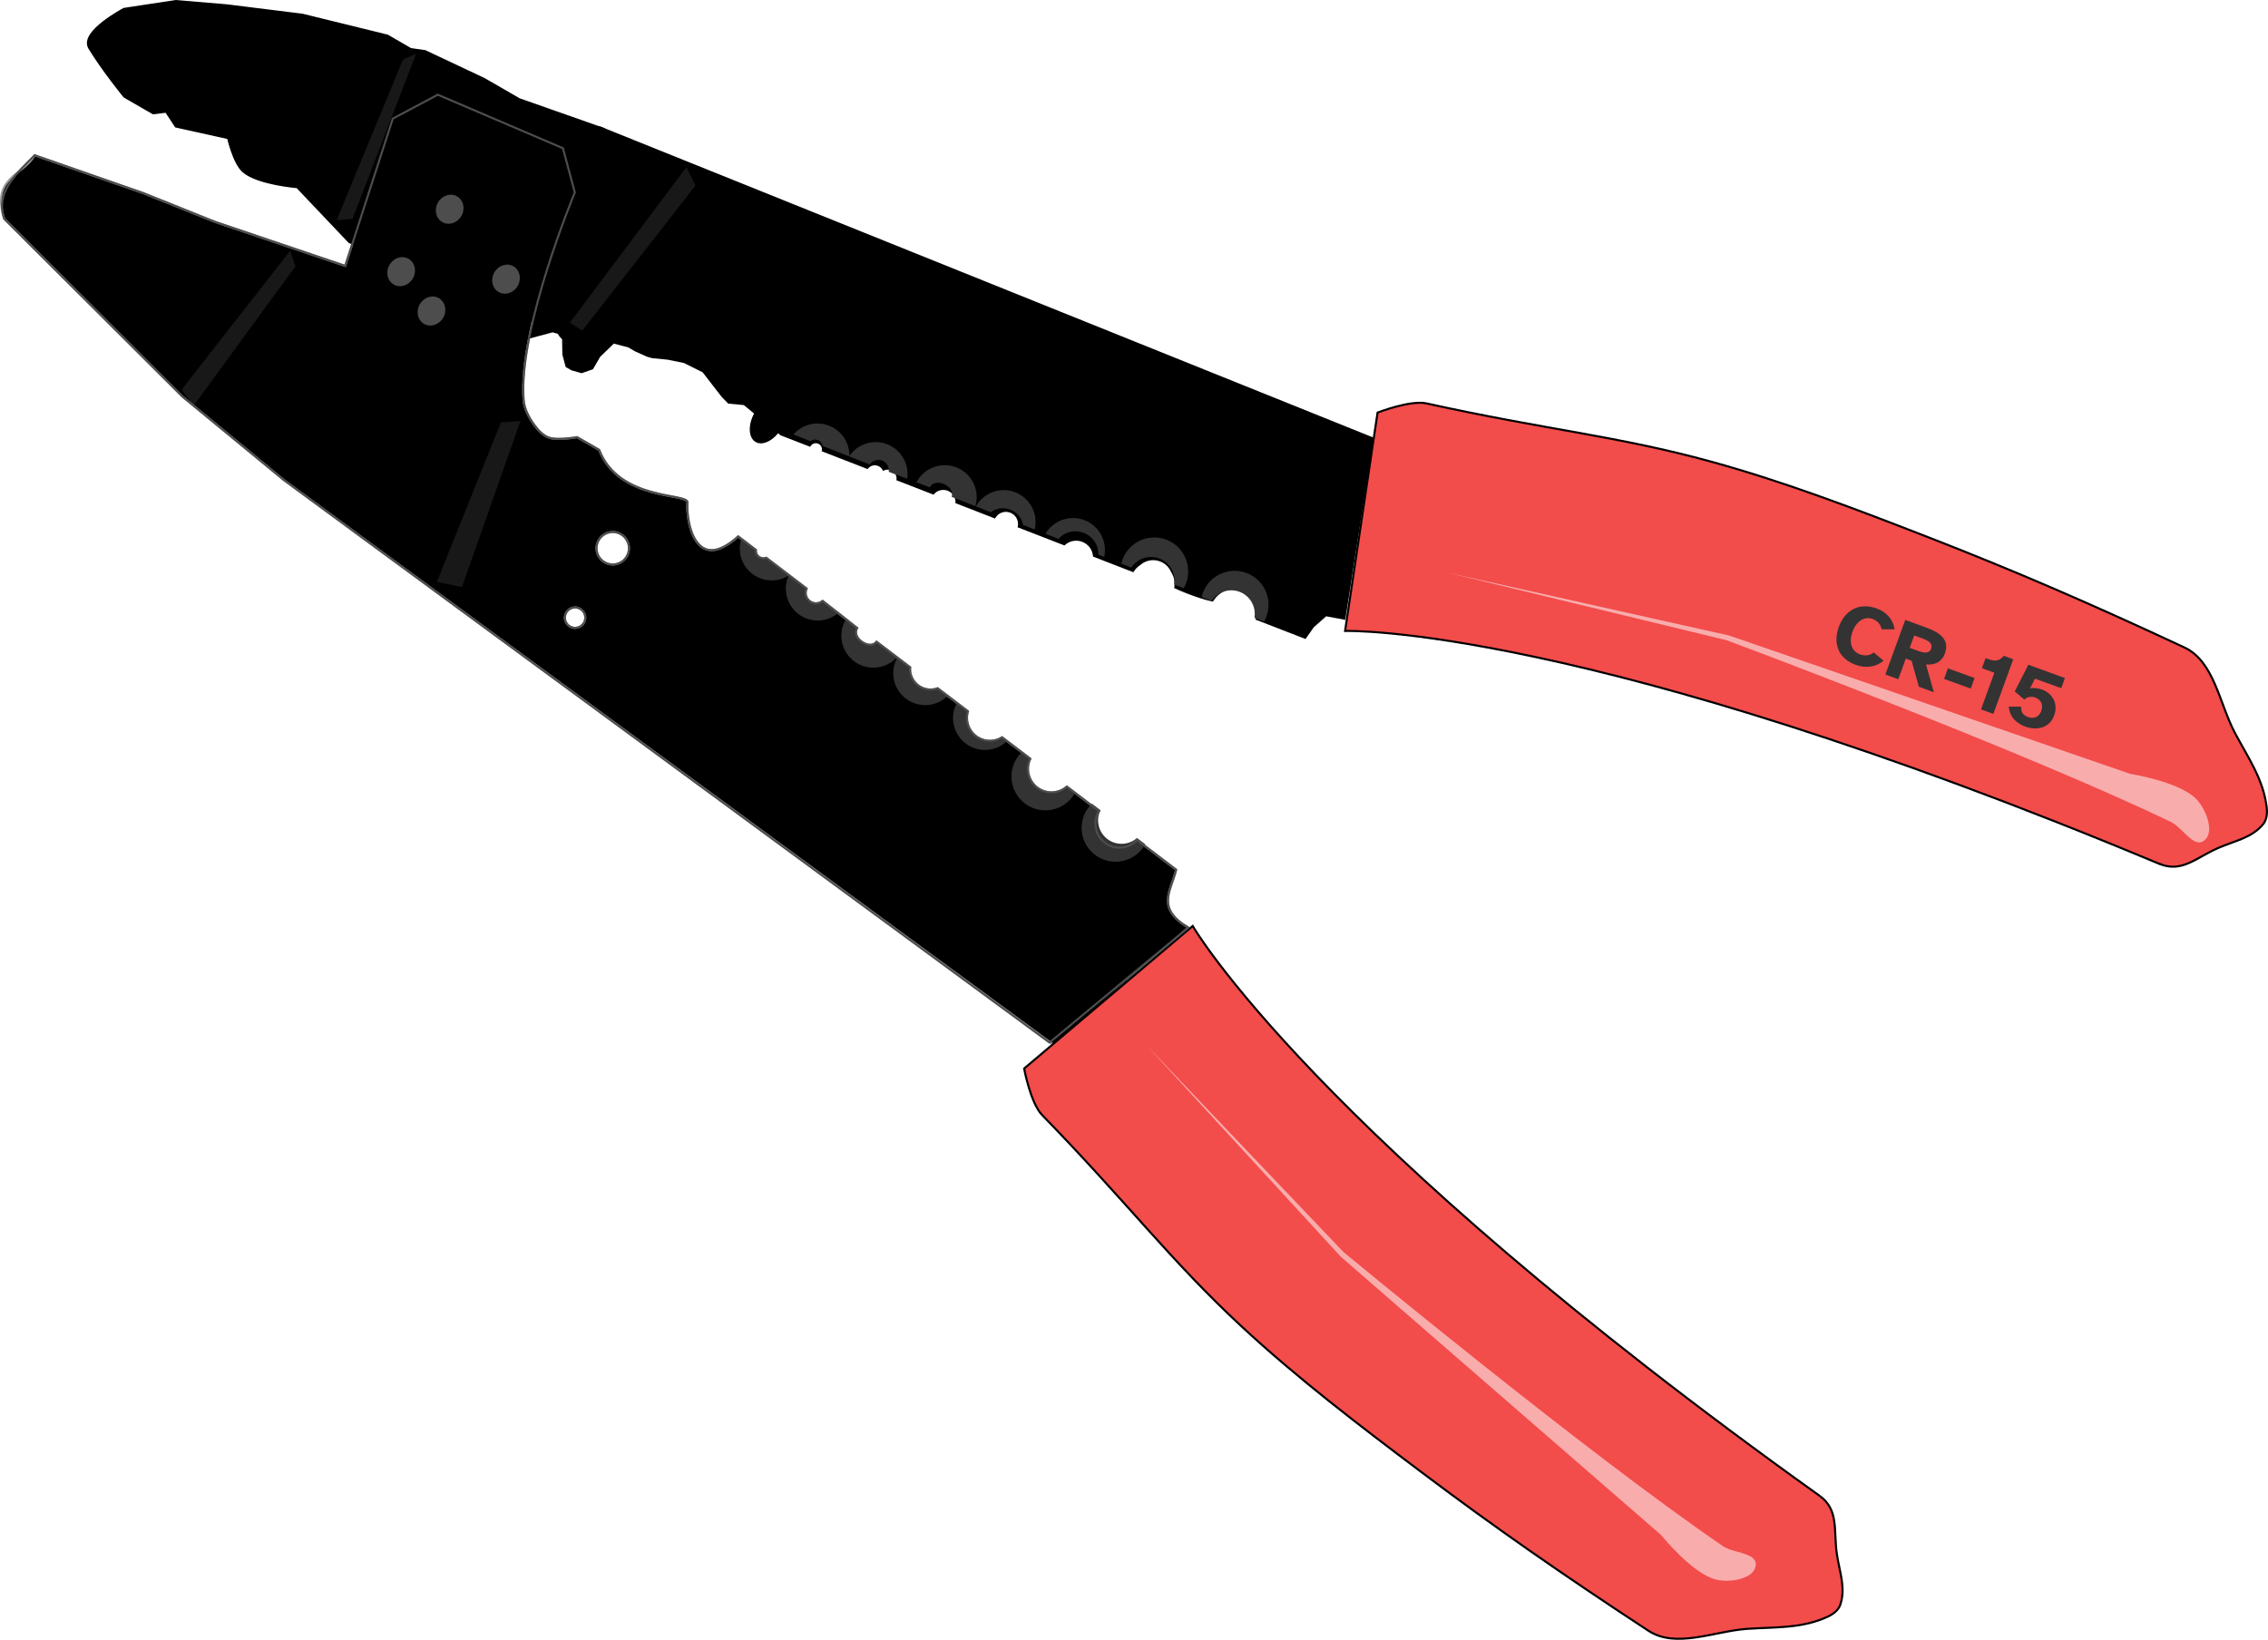
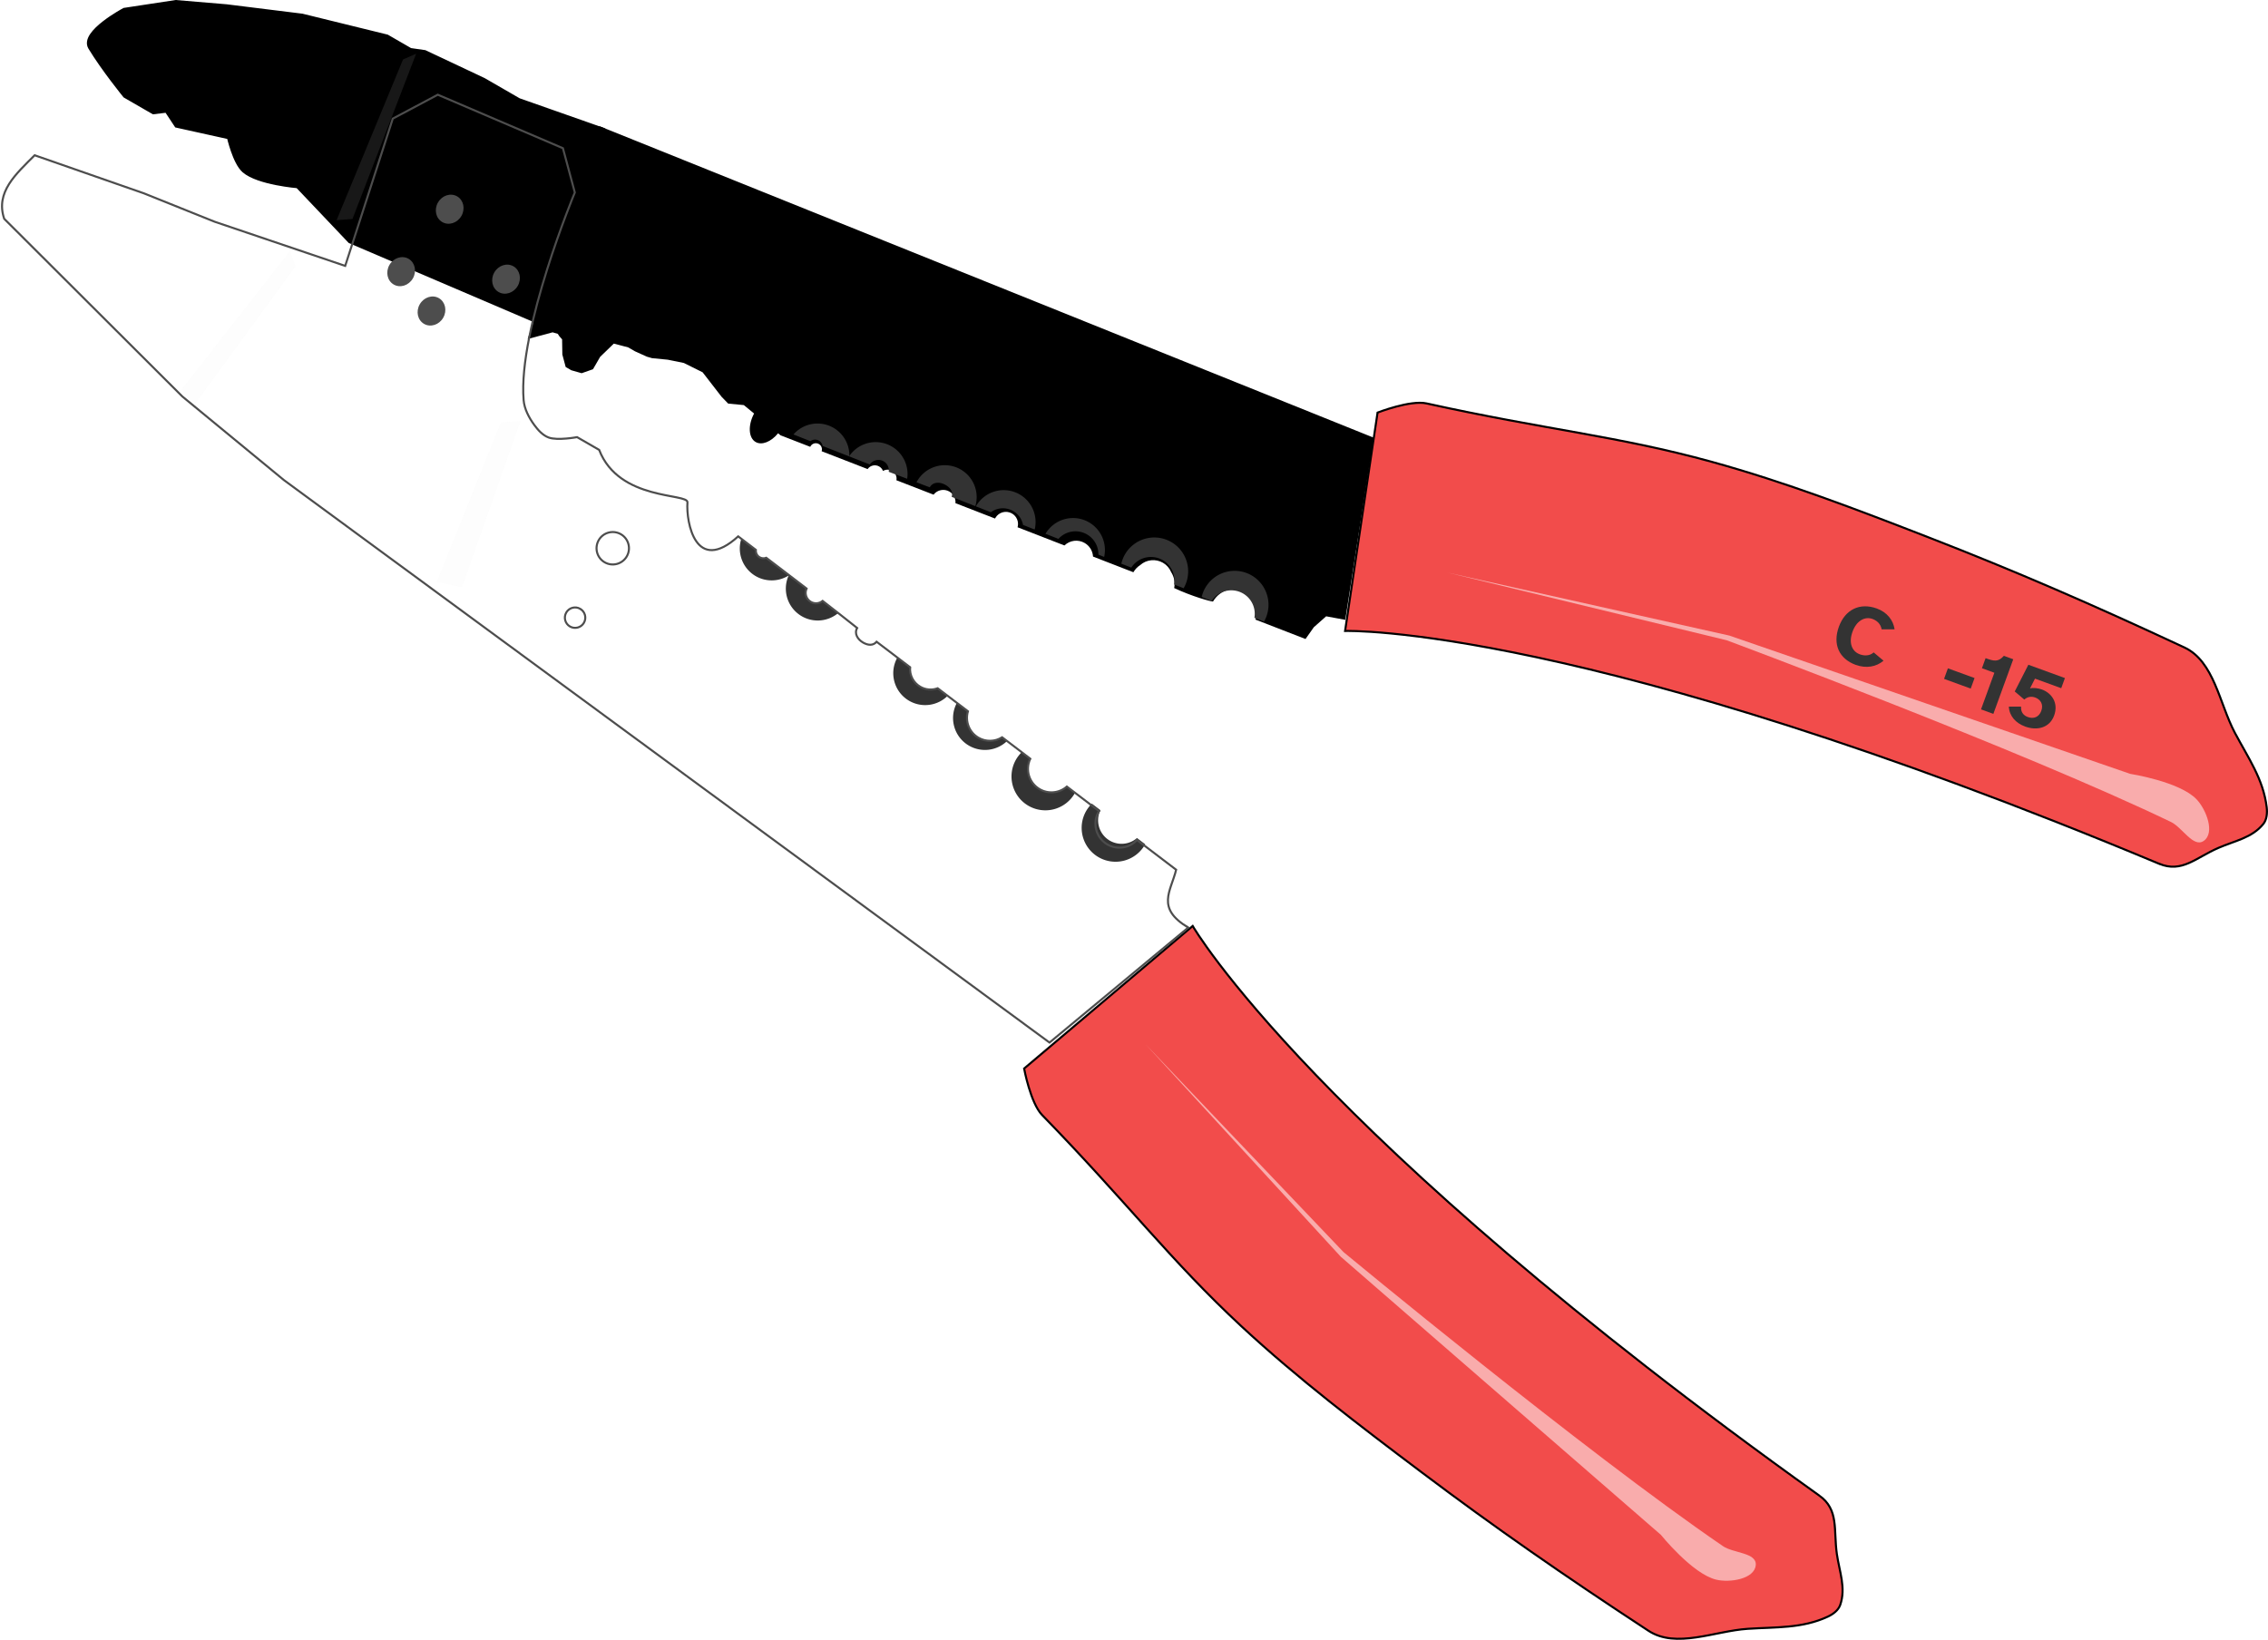
<svg xmlns="http://www.w3.org/2000/svg" xmlns:ns1="http://sodipodi.sourceforge.net/DTD/sodipodi-0.dtd" xmlns:ns2="http://www.inkscape.org/namespaces/inkscape" width="127.175mm" height="91.963mm" viewBox="0 0 127.175 91.963" version="1.1" id="svg8" ns1:docname="wire-crimper.svg" ns2:version="0.92.5 (0.92.5+69)" ns2:export-filename="/home/algot/Documents/runeman.org/clipart/2022/wire-crimper.png" ns2:export-xdpi="59.676704" ns2:export-ydpi="59.676704">
  <title id="title1194">Crimping Tools</title>
  <defs id="defs2">
    <filter ns2:collect="always" style="color-interpolation-filters:sRGB" id="filter853" x="-0.029" width="1.059" y="-0.129" height="1.259">
      <feGaussianBlur ns2:collect="always" stdDeviation="0.475" id="feGaussianBlur855" />
    </filter>
    <filter ns2:collect="always" style="color-interpolation-filters:sRGB" id="filter1096" x="-0.384" width="1.768" y="-0.103" height="1.206">
      <feGaussianBlur ns2:collect="always" stdDeviation="0.381" id="feGaussianBlur1098" />
    </filter>
    <filter ns2:collect="always" style="color-interpolation-filters:sRGB" id="filter1100" x="-0.336" width="1.672" y="-0.12" height="1.239">
      <feGaussianBlur ns2:collect="always" stdDeviation="0.441" id="feGaussianBlur1102" />
    </filter>
    <filter ns2:collect="always" style="color-interpolation-filters:sRGB" id="filter1104" x="-0.401" width="1.803" y="-0.085" height="1.17">
      <feGaussianBlur ns2:collect="always" stdDeviation="0.314" id="feGaussianBlur1106" />
    </filter>
    <filter ns2:collect="always" style="color-interpolation-filters:sRGB" id="filter1108" x="-0.336" width="1.671" y="-0.09" height="1.18">
      <feGaussianBlur ns2:collect="always" stdDeviation="0.333" id="feGaussianBlur1110" />
    </filter>
  </defs>
  <ns1:namedview id="base" pagecolor="#ffffff" bordercolor="#666666" borderopacity="1.0" ns2:pageopacity="0.0" ns2:pageshadow="2" ns2:zoom="0.70710678" ns2:cx="-28.915713" ns2:cy="131.49526" ns2:document-units="mm" ns2:current-layer="layer1" showgrid="false" ns2:snap-global="false" ns2:window-width="1366" ns2:window-height="703" ns2:window-x="0" ns2:window-y="0" ns2:window-maximized="1" />
  <g ns2:label="drawing" ns2:groupmode="layer" id="layer1" style="opacity:1" transform="translate(-61.63,-91.331)">
-     <path style="opacity:1;fill:#000000;stroke:#999999;stroke-width:0.115;stroke-linecap:butt;stroke-linejoin:miter;stroke-opacity:1" d="m 93.195,99.643 -7.016,-3.001 -2.524,1.342 -2.668,8.258 -7.319,-2.476 -3.977,-1.596 -6.118,-2.132 c -0.624,1.14 -2.462,1.213 -1.707,3.563 l 9.992,9.968 5.693,4.686 43.192,31.695 7.517,-6.601 c -1.828,-1.09 -0.977,-2.029 -0.678,-3.242 l -2.195,-1.671 c -0.426,0.462 -1.115,0.567 -1.659,0.253 -0.642,-0.371 -0.862,-1.193 -0.491,-1.835 0.008,-0.012 0.015,-0.024 0.024,-0.036 l -1.807,-1.375 c -0.424,0.369 -1.035,0.429 -1.522,0.148 -0.596,-0.344 -0.826,-1.089 -0.529,-1.71 l -1.578,-1.202 c -0.404,0.253 -0.915,0.263 -1.328,0.025 -0.516,-0.299 -0.76,-0.912 -0.59,-1.484 l -1.696,-1.291 c -0.321,0.119 -0.679,0.089 -0.976,-0.083 -0.387,-0.224 -0.609,-0.65 -0.57,-1.094 l -1.879,-1.431 c -0.203,0.233 -0.49,0.2 -0.758,0.046 -0.309,-0.178 -0.511,-0.509 -0.333,-0.818 -0.64,-0.511 -1.287,-1.015 -1.936,-1.518 -0.188,0.154 -0.451,0.175 -0.661,0.054 -0.26,-0.151 -0.364,-0.475 -0.239,-0.748 -0.751,-0.576 -1.504,-1.151 -2.259,-1.725 -0.122,0.048 -0.258,0.038 -0.372,-0.027 -0.147,-0.085 -0.23,-0.248 -0.212,-0.417 -0.331,-0.252 -0.661,-0.503 -0.992,-0.756 -2.383,2.158 -2.927,-0.781 -2.845,-1.908 0.039,-0.531 -3.838,-0.067 -4.951,-2.943 l -1.238,-0.715 c 0,0 -1.095,0.204 -1.593,0.021 -0.336,-0.124 -0.599,-0.418 -0.81,-0.708 -0.297,-0.409 -0.554,-0.89 -0.595,-1.393 -0.323,-3.983 2.871,-11.64 2.871,-11.64 z m 3.249,21.647 c 0.435,0.251 0.584,0.807 0.333,1.242 -0.251,0.435 -0.807,0.584 -1.242,0.333 -0.435,-0.251 -0.584,-0.807 -0.333,-1.242 0.251,-0.435 0.807,-0.584 1.242,-0.333 z m -2.28,4.185 c 0.274,0.158 0.367,0.509 0.209,0.782 -0.158,0.274 -0.508,0.367 -0.782,0.209 -0.274,-0.158 -0.368,-0.508 -0.21,-0.782 0.158,-0.274 0.509,-0.368 0.783,-0.21 z" id="path880" ns2:connector-curvature="0" ns1:nodetypes="ccccccccccccccccccccccccccccccccccccscccscccsssssccccc" />
    <path style="fill:#f24c4b;fill-opacity:1;stroke:#000000;stroke-width:0.115;stroke-linecap:butt;stroke-linejoin:miter;stroke-opacity:1" d="m 182.704,139.774 c -32.24,-13.479 -45.65,-13.059 -45.65,-13.059 l 1.821,-12.246 c 0,0 1.837,-0.715 2.746,-0.514 6.702,1.48 10.725,1.825 15.961,3.266 4.164,1.146 8.21,2.699 12.235,4.264 4.835,1.88 9.116,3.737 14.294,6.153 1.681,0.784 1.966,3.149 2.835,4.786 0.749,1.411 1.595,2.595 1.786,4.18 0.038,0.317 0.01,0.691 -0.192,0.939 -0.639,0.783 -1.598,0.938 -2.524,1.342 -1.26,0.549 -2.044,1.417 -3.312,0.887 z" id="path21" ns2:connector-curvature="0" ns1:nodetypes="sccsssssssss" />
    <g aria-label="CR-15" transform="matrix(1.076,0.392,-0.392,1.076,100.57,-78.595)" style="font-style:normal;font-variant:normal;font-weight:bold;font-stretch:normal;font-size:4.261px;line-height:1.25;font-family:'Atkinson Hyperlegible';-inkscape-font-specification:'Atkinson Hyperlegible Bold';text-align:center;letter-spacing:0px;word-spacing:0px;text-anchor:middle;fill:#333333;stroke-width:0.133" id="text25">
      <path d="m 115.372,150.547 c 0.537,0 0.971,-0.251 1.202,-0.656 l -0.592,-0.217 c -0.132,0.247 -0.392,0.32 -0.605,0.32 -0.405,0 -0.716,-0.324 -0.716,-0.92 0,-0.579 0.311,-0.92 0.707,-0.92 0.23,0 0.464,0.094 0.592,0.324 l 0.597,-0.217 c -0.217,-0.401 -0.631,-0.66 -1.167,-0.66 -0.882,0 -1.44,0.575 -1.44,1.474 0,0.908 0.537,1.474 1.423,1.474 z" style="font-style:normal;font-variant:normal;font-weight:bold;font-stretch:normal;font-family:'Atkinson Hyperlegible';-inkscape-font-specification:'Atkinson Hyperlegible Bold';fill:#333333;stroke-width:0.133" id="path1145" ns2:connector-curvature="0" />
-       <path d="m 117.562,150.496 v -1.074 h 0.303 l 0.771,1.074 h 0.78 l -0.827,-1.146 c 0.541,-0.145 0.686,-0.494 0.686,-0.818 0,-0.707 -0.554,-0.882 -1.291,-0.882 h -1.095 v 2.846 z m 0,-2.28 h 0.443 c 0.315,0 0.558,0.06 0.558,0.324 0,0.264 -0.243,0.32 -0.558,0.32 h -0.443 z" style="font-style:normal;font-variant:normal;font-weight:bold;font-stretch:normal;font-family:'Atkinson Hyperlegible';-inkscape-font-specification:'Atkinson Hyperlegible Bold';fill:#333333;stroke-width:0.133" id="path1147" ns2:connector-curvature="0" />
      <path d="m 121.052,149.712 v -0.55 h -1.389 v 0.55 z" style="font-style:normal;font-variant:normal;font-weight:bold;font-stretch:normal;font-family:'Atkinson Hyperlegible';-inkscape-font-specification:'Atkinson Hyperlegible Bold';fill:#333333;stroke-width:0.133" id="path1149" ns2:connector-curvature="0" />
      <path d="m 121.227,148.587 h 0.648 v 1.909 h 0.643 v -2.846 h -0.49 c -0.153,0.383 -0.354,0.413 -0.801,0.413 z" style="font-style:normal;font-variant:normal;font-weight:bold;font-stretch:normal;font-family:'Atkinson Hyperlegible';-inkscape-font-specification:'Atkinson Hyperlegible Bold';fill:#333333;stroke-width:0.133" id="path1151" ns2:connector-curvature="0" />
      <path d="m 124.192,150.547 c 0.614,0 1.15,-0.341 1.15,-0.993 0,-0.66 -0.49,-0.993 -0.997,-0.993 -0.2,0 -0.435,0.055 -0.567,0.149 l 0.064,-0.533 h 1.368 v -0.528 h -1.905 l -0.179,1.457 0.575,0.213 c 0.098,-0.179 0.26,-0.277 0.469,-0.277 0.264,0 0.503,0.162 0.503,0.511 0,0.332 -0.217,0.511 -0.516,0.511 -0.209,0 -0.405,-0.089 -0.486,-0.366 l -0.562,0.205 c 0.179,0.422 0.588,0.643 1.082,0.643 z" style="font-style:normal;font-variant:normal;font-weight:bold;font-stretch:normal;font-family:'Atkinson Hyperlegible';-inkscape-font-specification:'Atkinson Hyperlegible Bold';fill:#333333;stroke-width:0.133" id="path1153" ns2:connector-curvature="0" />
    </g>
    <path style="opacity:0.733;fill:#ffffff;stroke:none;stroke-width:0.265px;stroke-linecap:butt;stroke-linejoin:miter;stroke-opacity:1;filter:url(#filter853)" d="m 120.121,134.281 13.494,-4.233 20.376,-3.952 c 0,0 2.285,-0.885 3.437,-0.546 0.661,0.195 1.615,0.964 1.323,1.587 -0.262,0.559 -1.236,-0.047 -1.852,0 -8.184,0.619 -23.283,3.175 -23.283,3.175 z" id="path27" ns2:connector-curvature="0" ns1:nodetypes="cccssscc" transform="matrix(0.992,0.573,-0.573,0.992,100.57,-78.595)" />
    <path ns1:nodetypes="sccsssssssss" ns2:connector-curvature="0" id="path857" d="M 163.641,175.202 C 135.21,154.885 128.509,143.262 128.509,143.262 l -9.453,7.994 c 0,0 0.359,1.938 1.009,2.606 4.786,4.919 7.197,8.158 11.178,11.851 3.166,2.937 6.616,5.56 10.066,8.158 4.144,3.121 7.976,5.784 12.756,8.915 1.551,1.016 3.712,0.014 5.562,-0.109 1.594,-0.106 3.045,-0.01 4.494,-0.682 0.29,-0.134 0.593,-0.356 0.697,-0.658 0.329,-0.955 -0.043,-1.853 -0.188,-2.853 -0.196,-1.36 0.129,-2.484 -0.989,-3.283 z" style="fill:#f24c4b;fill-opacity:1;stroke:#000000;stroke-width:0.115;stroke-linecap:butt;stroke-linejoin:miter;stroke-opacity:1" />
    <path ns1:nodetypes="cccssscc" ns2:connector-curvature="0" id="path859" d="m 117.74,173.704 13.494,-4.233 20.376,-3.952 c 0,0 2.285,-0.885 3.437,-0.546 0.661,0.195 1.615,0.964 1.323,1.587 -0.262,0.559 -1.236,-0.047 -1.852,0 -8.184,0.619 -23.283,3.175 -23.283,3.175 z" style="opacity:0.733;fill:#ffffff;stroke:none;stroke-width:0.265px;stroke-linecap:butt;stroke-linejoin:miter;stroke-opacity:1;filter:url(#filter853)" transform="matrix(0.992,0.573,0.573,-0.992,-90.476,254.73)" />
    <path style="opacity:1;fill:#333333;fill-opacity:1;stroke:none;stroke-width:0.115;stroke-linecap:round;stroke-linejoin:bevel;stroke-miterlimit:4;stroke-dasharray:none" d="m 105.864,123.581 a 1.79,1.79 45 0 0 0.725,2.31 1.79,1.79 45 0 0 2.039,-0.176 c -0.291,-0.227 -0.579,-0.457 -0.871,-0.683 -0.188,0.154 -0.451,0.175 -0.661,0.054 -0.26,-0.151 -0.364,-0.475 -0.239,-0.748 -0.33,-0.253 -0.662,-0.505 -0.992,-0.758 z" id="path903" ns2:connector-curvature="0" />
    <path style="fill:#333333;stroke:none;stroke-width:0.303px;stroke-linecap:butt;stroke-linejoin:miter;stroke-opacity:1" d="m 103.198,121.548 a 1.79,1.79 45 0 0 0.809,2.093 1.79,1.79 45 0 0 1.87,-0.051 c -0.426,-0.326 -0.852,-0.651 -1.279,-0.977 a 0.43,0.43 0 0 1 -0.372,-0.027 0.43,0.43 0 0 1 -0.212,-0.417 c -0.272,-0.207 -0.544,-0.414 -0.816,-0.621 z" id="path905" ns2:connector-curvature="0" />
-     <path style="opacity:1;fill:#333333;fill-opacity:1;stroke:none;stroke-width:0.115;stroke-linecap:round;stroke-linejoin:bevel;stroke-miterlimit:4;stroke-dasharray:none" d="m 109.067,126.06 a 1.79,1.79 45 0 0 -0.018,0.028 1.79,1.79 45 0 0 0.655,2.446 1.79,1.79 45 0 0 2.218,-0.346 l -1.138,-0.866 c -0.203,0.233 -0.49,0.2 -0.758,0.046 -0.309,-0.178 -0.511,-0.509 -0.333,-0.818 -0.207,-0.165 -0.418,-0.327 -0.626,-0.491 z" id="circle912" ns2:connector-curvature="0" />
    <path style="opacity:1;fill:#333333;fill-opacity:1;stroke:none;stroke-width:0.115;stroke-linecap:round;stroke-linejoin:bevel;stroke-miterlimit:4;stroke-dasharray:none" d="m 111.948,128.208 a 1.79,1.79 45 0 0 0.666,2.427 1.79,1.79 45 0 0 2.154,-0.281 l -0.557,-0.424 c -0.321,0.119 -0.679,0.089 -0.976,-0.083 -0.387,-0.224 -0.609,-0.65 -0.57,-1.094 z" id="circle914" ns2:connector-curvature="0" />
    <path style="opacity:1;fill:#333333;fill-opacity:1;stroke:none;stroke-width:0.115;stroke-linecap:round;stroke-linejoin:bevel;stroke-miterlimit:4;stroke-dasharray:none" d="m 115.286,130.749 a 1.79,1.79 45 0 0 0.68,2.4 1.79,1.79 45 0 0 2.133,-0.259 l -0.275,-0.21 c -0.404,0.253 -0.915,0.263 -1.328,0.025 -0.516,-0.299 -0.76,-0.912 -0.59,-1.484 z" id="circle916" ns2:connector-curvature="0" />
    <path style="opacity:1;fill:#333333;fill-opacity:1;stroke:none;stroke-width:0.122;stroke-linecap:round;stroke-linejoin:bevel;stroke-miterlimit:4;stroke-dasharray:none" d="m 118.922,133.517 a 1.9,1.9 0 0 0 -0.319,0.408 1.9,1.9 0 0 0 0.695,2.595 1.9,1.9 0 0 0 2.595,-0.695 1.9,1.9 0 0 0 0.017,-0.032 l -0.459,-0.349 c -0.424,0.369 -1.035,0.429 -1.522,0.148 -0.596,-0.344 -0.826,-1.089 -0.529,-1.71 z" id="circle918" ns2:connector-curvature="0" />
    <path style="opacity:1;fill:#000000;fill-opacity:1;stroke:none;stroke-width:0.115;stroke-linecap:round;stroke-linejoin:bevel;stroke-miterlimit:4;stroke-dasharray:none" d="m 138.653,115.875 -43.411,-17.469 -4.023,11.937 1.397,-0.374 0.29,0.083 0.09,0.137 0.153,0.173 0.014,0.852 0.187,0.699 0.317,0.183 0.579,0.165 0.636,-0.224 0.402,-0.696 0.765,-0.74 0.806,0.212 0.38,0.219 0.669,0.302 0.29,0.083 0.879,0.086 0.906,0.185 1.049,0.521 1.063,1.373 0.37,0.382 0.879,0.085 0.574,0.472 c -0.352,0.665 -0.314,1.366 0.088,1.598 0.343,0.197 0.859,-0.003 1.259,-0.489 l 0.139,0.114 1.663,0.645 c 0.005,-0.011 0.01,-0.02 0.015,-0.03 0.095,-0.165 0.305,-0.221 0.47,-0.126 0.14,0.081 0.205,0.249 0.155,0.404 l 2.577,1 c 0.146,-0.21 0.429,-0.273 0.65,-0.145 0.098,0.057 0.173,0.145 0.213,0.25 0.156,-0.094 0.351,-0.097 0.51,-0.006 0.184,0.107 0.281,0.318 0.242,0.528 l 2.083,0.808 c 0.21,-0.272 0.589,-0.346 0.887,-0.175 0.23,0.133 0.363,0.387 0.341,0.652 l 2.219,0.862 c 0.006,-0.011 0.011,-0.022 0.018,-0.034 0.188,-0.326 0.605,-0.438 0.931,-0.25 0.269,0.156 0.399,0.474 0.315,0.774 l 2.628,1.02 c 0.304,-0.294 0.766,-0.352 1.132,-0.14 0.275,0.159 0.452,0.446 0.471,0.763 l 2.263,0.879 c 0.001,-0.002 0.002,-0.004 0.003,-0.006 0.093,-0.159 0.222,-0.294 0.378,-0.395 0.353,-0.314 0.867,-0.366 1.276,-0.131 0.207,0.12 0.369,0.305 0.462,0.526 0.17,0.268 0.23,0.588 0.168,0.892 1.012,0.474 2.038,0.754 2.177,0.757 0.396,-0.684 1.271,-0.919 1.956,-0.524 0.685,0.395 0.846,0.791 0.451,1.476 -0.012,0.019 -0.024,0.037 -0.036,0.056 l 2.817,1.093 0.465,-0.66 0.692,-0.613 1.073,0.198 z" id="path968" ns2:connector-curvature="0" ns1:nodetypes="cccccccccccccccccccccccccccccccccccccccccscccccccccccccccccccc" />
    <path id="path170" d="m 122.856,136.401 a 1.9,1.9 0 0 0 -0.319,0.408 1.9,1.9 0 0 0 0.695,2.595 1.9,1.9 0 0 0 2.595,-0.695 1.9,1.9 0 0 0 0.017,-0.032 l -0.459,-0.349 c -0.424,0.369 -1.035,0.429 -1.522,0.148 -0.596,-0.344 -0.826,-1.089 -0.529,-1.71 z" style="opacity:1;fill:#333333;fill-opacity:1;stroke:none;stroke-width:0.122;stroke-linecap:round;stroke-linejoin:bevel;stroke-miterlimit:4;stroke-dasharray:none" ns2:connector-curvature="0" />
    <path id="path174" d="m 109.242,116.923 a 1.79,1.79 45 0 1 2.351,-0.577 1.79,1.79 45 0 1 0.906,1.835 c -0.345,-0.131 -0.691,-0.259 -1.035,-0.391 0.034,-0.24 -0.084,-0.477 -0.296,-0.594 -0.264,-0.144 -0.594,-0.065 -0.764,0.183 -0.387,-0.151 -0.775,-0.304 -1.162,-0.456 z" style="opacity:1;fill:#333333;fill-opacity:1;stroke:none;stroke-width:0.115;stroke-linecap:round;stroke-linejoin:bevel;stroke-miterlimit:4;stroke-dasharray:none" ns2:connector-curvature="0" />
    <path ns2:connector-curvature="0" id="path176" d="m 106.122,115.696 a 1.79,1.79 45 0 1 2.209,-0.393 1.79,1.79 45 0 1 0.925,1.626 c -0.499,-0.196 -0.999,-0.391 -1.498,-0.588 a 0.43,0.43 0 0 0 -0.216,-0.304 0.43,0.43 0 0 0 -0.466,0.035 c -0.318,-0.125 -0.636,-0.251 -0.954,-0.376 z" style="fill:#333333;stroke:none;stroke-width:0.303px;stroke-linecap:butt;stroke-linejoin:miter;stroke-opacity:1" />
    <path id="path178" d="m 113.022,118.378 a 1.79,1.79 45 0 1 0.015,-0.03 1.79,1.79 45 0 1 2.431,-0.707 1.79,1.79 45 0 1 0.854,2.076 l -1.33,-0.524 c 0.094,-0.294 -0.083,-0.523 -0.353,-0.672 -0.312,-0.172 -0.7,-0.173 -0.872,0.139 -0.248,-0.091 -0.496,-0.188 -0.744,-0.281 z" style="opacity:1;fill:#333333;fill-opacity:1;stroke:none;stroke-width:0.115;stroke-linecap:round;stroke-linejoin:bevel;stroke-miterlimit:4;stroke-dasharray:none" ns2:connector-curvature="0" />
    <path id="path180" d="m 116.352,119.728 a 1.79,1.79 45 0 1 2.421,-0.688 1.79,1.79 45 0 1 0.876,1.987 l -0.652,-0.257 c -0.065,-0.336 -0.276,-0.627 -0.577,-0.792 -0.392,-0.214 -0.872,-0.184 -1.231,0.079 z" style="opacity:1;fill:#333333;fill-opacity:1;stroke:none;stroke-width:0.115;stroke-linecap:round;stroke-linejoin:bevel;stroke-miterlimit:4;stroke-dasharray:none" ns2:connector-curvature="0" />
    <path id="path182" d="m 120.255,121.266 a 1.79,1.79 45 0 1 2.405,-0.662 1.79,1.79 45 0 1 0.884,1.959 l -0.322,-0.127 c 0.007,-0.477 -0.249,-0.919 -0.667,-1.149 -0.523,-0.287 -1.174,-0.177 -1.575,0.265 z" style="opacity:1;fill:#333333;fill-opacity:1;stroke:none;stroke-width:0.115;stroke-linecap:round;stroke-linejoin:bevel;stroke-miterlimit:4;stroke-dasharray:none" ns2:connector-curvature="0" />
    <path id="path184" d="m 124.506,122.942 a 1.9,1.9 0 0 1 0.184,-0.484 1.9,1.9 0 0 1 2.58,-0.75 1.9,1.9 0 0 1 0.75,2.58 1.9,1.9 0 0 1 -0.019,0.032 l -0.537,-0.212 c 0.096,-0.554 -0.17,-1.108 -0.662,-1.379 -0.603,-0.331 -1.36,-0.142 -1.736,0.434 z" style="opacity:1;fill:#333333;fill-opacity:1;stroke:none;stroke-width:0.122;stroke-linecap:round;stroke-linejoin:bevel;stroke-miterlimit:4;stroke-dasharray:none" ns2:connector-curvature="0" />
    <path ns2:connector-curvature="0" style="opacity:1;fill:#333333;fill-opacity:1;stroke:none;stroke-width:0.122;stroke-linecap:round;stroke-linejoin:bevel;stroke-miterlimit:4;stroke-dasharray:none" d="m 129.011,124.813 a 1.9,1.9 0 0 1 0.184,-0.484 1.9,1.9 0 0 1 2.58,-0.75 1.9,1.9 0 0 1 0.75,2.58 1.9,1.9 0 0 1 -0.019,0.032 l -0.537,-0.212 c 0.096,-0.554 -0.17,-1.108 -0.662,-1.379 -0.603,-0.331 -1.36,-0.142 -1.736,0.434 z" id="path186" />
    <path style="opacity:1;fill:#000000;stroke:#000000;stroke-width:0.303px;stroke-linecap:butt;stroke-linejoin:miter;stroke-opacity:1" d="M 95.361,98.619 90.707,96.982 88.739,95.846 85.438,94.29 84.63,94.174 83.318,93.416 78.568,92.249 74.323,91.722 71.486,91.484 68.608,91.922 c 0,0 -2.372,1.263 -1.889,2.059 0.742,1.222 1.943,2.696 1.943,2.696 l 1.575,0.909 0.752,-0.091 0.56,0.848 2.948,0.652 c 0,0 0.319,1.433 0.837,1.883 0.786,0.683 3.003,0.859 3.003,0.859 l 2.937,3.095 10.524,4.501 z" id="path172" ns2:connector-curvature="0" ns1:nodetypes="ccccccccccscccccscccc" />
    <path style="opacity:0.321;fill:#e6e6e6;stroke:none;stroke-width:0.265px;stroke-linecap:butt;stroke-linejoin:miter;stroke-opacity:1;filter:url(#filter1108)" d="m 77.126,150.553 1.587,8.467 -1.191,0.397 -1.191,-8.334 z" id="path189" ns2:connector-curvature="0" transform="matrix(0.992,0.573,-0.573,0.992,100.57,-78.595)" />
    <path ns2:connector-curvature="0" id="path1020" d="m 62.706,149.627 1.587,8.467 -1.191,0.397 -1.191,-8.334 z" style="opacity:0.321;fill:#e6e6e6;stroke:none;stroke-width:0.265px;stroke-linecap:butt;stroke-linejoin:miter;stroke-opacity:1;filter:url(#filter1096)" transform="matrix(-0.752,-0.434,-0.578,1.001,211.542,-17.169)" />
    <path transform="matrix(0.572,0.291,-0.529,1.04,128.25,-79.515)" style="opacity:0.321;fill:#e6e6e6;stroke:none;stroke-width:0.265px;stroke-linecap:butt;stroke-linejoin:miter;stroke-opacity:1;filter:url(#filter1100)" d="m 62.706,149.627 1.587,8.467 -1.191,0.397 -1.191,-8.334 z" id="path1022" ns2:connector-curvature="0" />
-     <path transform="matrix(-1.043,-0.602,-0.612,1.061,257.097,-20.304)" style="opacity:0.321;fill:#e6e6e6;stroke:none;stroke-width:0.265px;stroke-linecap:butt;stroke-linejoin:miter;stroke-opacity:1;filter:url(#filter1104)" d="m 62.706,149.627 1.084,8.838 -0.687,0.026 -1.191,-8.334 z" id="path1024" ns2:connector-curvature="0" ns1:nodetypes="ccccc" />
    <ellipse style="opacity:1;fill:#4d4d4d;fill-opacity:1;stroke:none;stroke-width:0.286;stroke-linecap:round;stroke-linejoin:bevel;stroke-miterlimit:4;stroke-dasharray:none" id="path1026" cx="126.743" cy="45.833" rx="0.758" ry="0.833" transform="rotate(30)" />
    <ellipse ry="0.833" rx="0.758" cy="47.651" cx="131.44" id="ellipse1028" style="opacity:1;fill:#4d4d4d;fill-opacity:1;stroke:none;stroke-width:0.286;stroke-linecap:round;stroke-linejoin:bevel;stroke-miterlimit:4;stroke-dasharray:none" transform="rotate(30)" />
    <ellipse style="opacity:1;fill:#4d4d4d;fill-opacity:1;stroke:none;stroke-width:0.286;stroke-linecap:round;stroke-linejoin:bevel;stroke-miterlimit:4;stroke-dasharray:none" id="ellipse1030" cx="128.713" cy="51.288" rx="0.758" ry="0.833" transform="rotate(30)" />
    <ellipse ry="0.833" rx="0.758" cy="50.227" cx="126.137" id="ellipse1112" style="opacity:1;fill:#4d4d4d;fill-opacity:1;stroke:none;stroke-width:0.286;stroke-linecap:round;stroke-linejoin:bevel;stroke-miterlimit:4;stroke-dasharray:none" transform="rotate(30)" />
    <path id="path1120" d="m 93.195,99.643 -7.016,-3.001 -2.524,1.342 -2.668,8.258 -7.319,-2.476 -3.977,-1.596 -6.118,-2.132 c -1.047,1.051 -2.212,2.069 -1.707,3.563 l 9.992,9.968 5.693,4.686 42.929,31.543 7.779,-6.449 c -1.828,-1.09 -0.977,-2.029 -0.678,-3.242 l -2.195,-1.671 c -0.426,0.462 -1.115,0.567 -1.659,0.253 -0.642,-0.371 -0.862,-1.193 -0.491,-1.835 0.008,-0.012 0.015,-0.024 0.024,-0.036 l -1.807,-1.375 c -0.424,0.369 -1.035,0.429 -1.522,0.148 -0.596,-0.344 -0.826,-1.089 -0.529,-1.71 l -1.578,-1.202 c -0.404,0.253 -0.915,0.263 -1.328,0.025 -0.516,-0.299 -0.76,-0.912 -0.59,-1.484 l -1.696,-1.291 c -0.321,0.119 -0.679,0.089 -0.976,-0.083 -0.387,-0.224 -0.609,-0.65 -0.57,-1.094 l -1.879,-1.431 c -0.203,0.233 -0.49,0.2 -0.758,0.046 -0.309,-0.178 -0.511,-0.509 -0.333,-0.818 -0.64,-0.511 -1.287,-1.015 -1.936,-1.518 -0.188,0.154 -0.451,0.175 -0.661,0.054 -0.26,-0.151 -0.364,-0.475 -0.239,-0.748 -0.751,-0.576 -1.504,-1.151 -2.259,-1.725 -0.122,0.048 -0.258,0.038 -0.372,-0.027 -0.147,-0.085 -0.23,-0.248 -0.212,-0.417 -0.331,-0.252 -0.661,-0.503 -0.992,-0.756 -2.383,2.158 -2.927,-0.781 -2.845,-1.908 0.039,-0.531 -3.838,-0.067 -4.951,-2.943 l -1.238,-0.715 c 0,0 -1.095,0.204 -1.593,0.021 -0.336,-0.124 -0.599,-0.418 -0.81,-0.708 -0.297,-0.409 -0.554,-0.89 -0.595,-1.393 -0.323,-3.983 2.871,-11.64 2.871,-11.64 z m 3.249,21.647 c 0.435,0.251 0.584,0.807 0.333,1.242 -0.251,0.435 -0.807,0.584 -1.242,0.333 -0.435,-0.251 -0.584,-0.807 -0.333,-1.242 0.251,-0.435 0.807,-0.584 1.242,-0.333 z m -2.28,4.185 c 0.274,0.158 0.367,0.509 0.209,0.782 -0.158,0.274 -0.508,0.367 -0.782,0.209 -0.274,-0.158 -0.368,-0.508 -0.21,-0.782 0.158,-0.274 0.509,-0.368 0.783,-0.21 z" style="opacity:1;fill:none;stroke:#4d4d4d;stroke-width:0.115;stroke-linecap:butt;stroke-linejoin:miter;stroke-opacity:1" ns2:connector-curvature="0" ns1:nodetypes="ccccccccccccccccccccccccccccccccccccscccscccsssssccccc" />
  </g>
</svg>